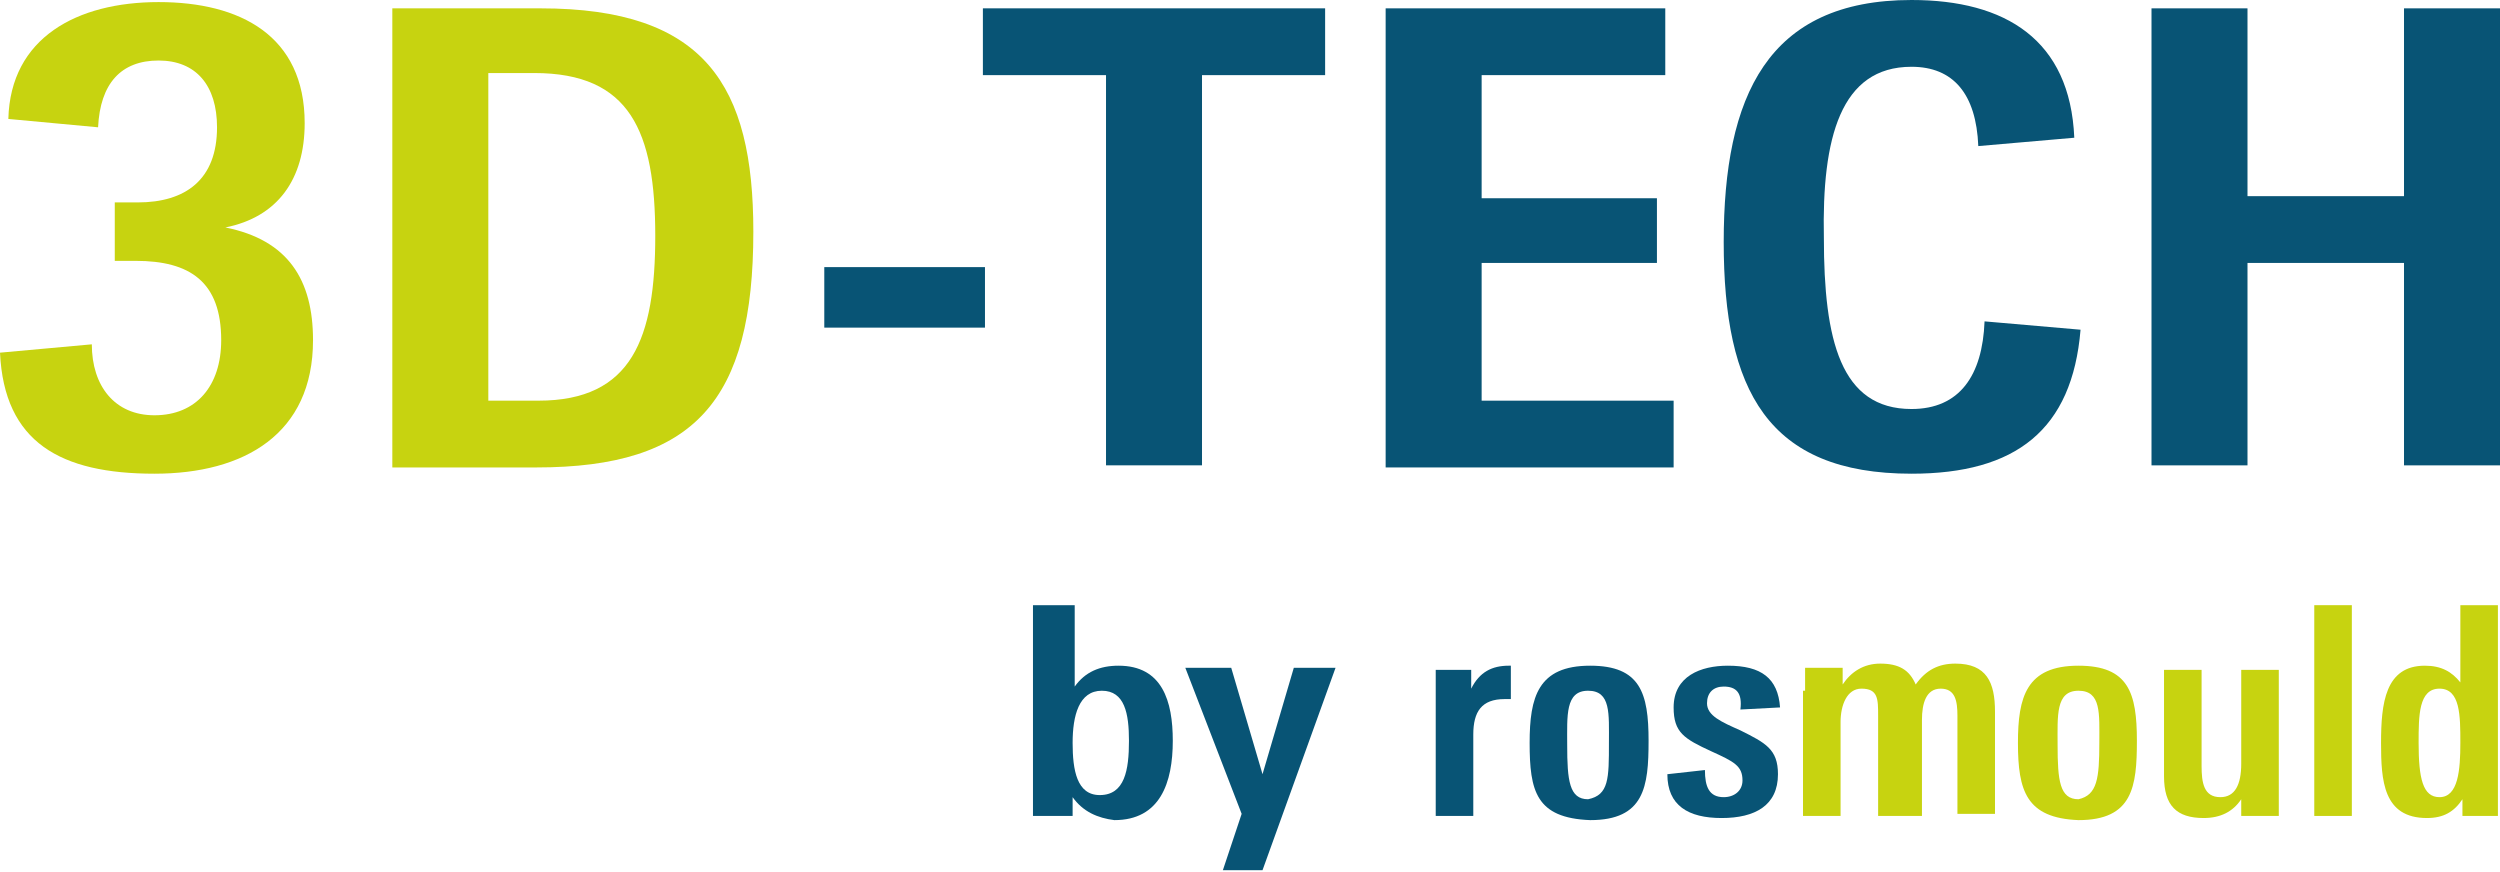
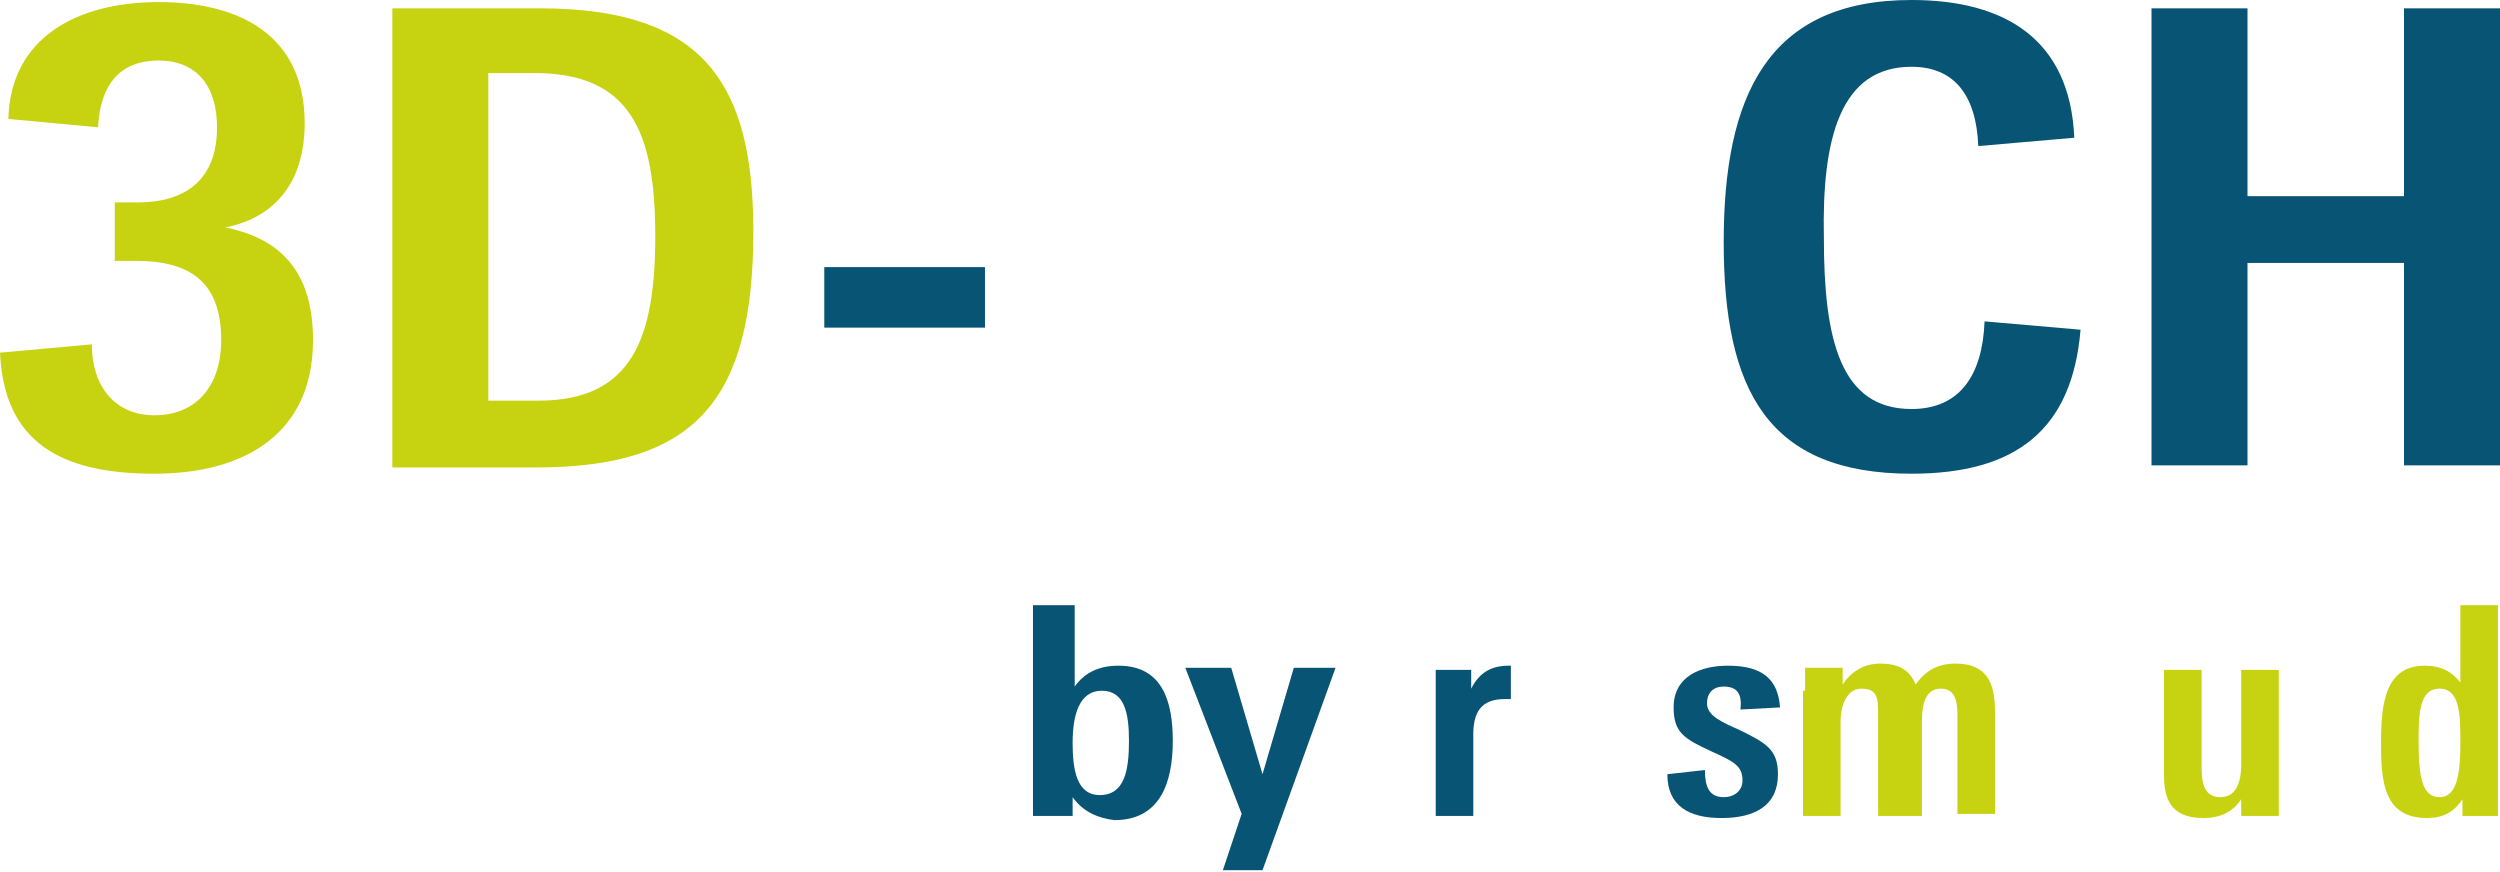
<svg xmlns="http://www.w3.org/2000/svg" version="1.1" id="Слой_1" x="0px" y="0px" viewBox="0 0 119.8 41.8" style="enable-background:new 0 0 119.8 41.8;" xml:space="preserve">
  <style type="text/css">
	.st0{fill:#085475;}
	.st1{fill:#C7D310;}
</style>
  <g>
    <g>
      <g>
        <path class="st0" d="M68.8,33.4c0-0.2,0-1,0-1.3h1.7l0,0.9c0.4-0.8,1-1.1,1.8-1.1h0.1v1.6c-0.1,0-0.2,0-0.3,0     c-1.1,0-1.5,0.6-1.5,1.7v3.9h-1.8V33.4z" />
-         <path class="st0" d="M73.3,35.6c0-2.2,0.4-3.7,2.9-3.7c2.4,0,2.8,1.3,2.8,3.6c0,2.2-0.2,3.8-2.8,3.8     C73.6,39.2,73.3,37.9,73.3,35.6z M77.1,35.6c0-1.4,0.1-2.5-1-2.5c-1.1,0-1,1.2-1,2.6c0,1.7,0.1,2.6,1,2.6     C77.1,38.1,77.1,37.3,77.1,35.6z" />
        <path class="st0" d="M79.9,37.1l1.8-0.2c0,0.8,0.2,1.3,0.9,1.3c0.5,0,0.9-0.3,0.9-0.8c0-0.7-0.4-0.9-1.5-1.4     c-1.3-0.6-1.8-0.9-1.8-2.1c0-1.5,1.3-2,2.6-2c1.6,0,2.4,0.6,2.5,2L83.4,34c0.1-0.8-0.2-1.1-0.8-1.1c-0.5,0-0.8,0.3-0.8,0.8     c0,0.6,0.7,0.9,1.6,1.3c1.2,0.6,1.8,0.9,1.8,2.1c0,1.5-1.1,2.1-2.7,2.1C80.9,39.2,79.9,38.6,79.9,37.1z" />
        <path class="st1" d="M86.5,33.1c0-0.3,0-0.9,0-1.1h1.8v0.8c0.4-0.6,1-1,1.8-1c0.9,0,1.4,0.3,1.7,1c0.5-0.7,1.1-1,1.9-1     c1.5,0,1.9,0.9,1.9,2.3v4.9h-1.8v-4.7c0-0.7-0.1-1.3-0.8-1.3c-0.7,0-0.9,0.7-0.9,1.5v4.6H90v-4.8c0-0.8,0-1.3-0.8-1.3     c-0.7,0-1,0.8-1,1.6v4.5h-1.8V33.1z" />
-         <path class="st1" d="M96.7,35.6c0-2.2,0.4-3.7,2.9-3.7c2.4,0,2.8,1.3,2.8,3.6c0,2.2-0.2,3.8-2.8,3.8     C97.1,39.2,96.7,37.9,96.7,35.6z M100.6,35.6c0-1.4,0.1-2.5-1-2.5c-1.1,0-1,1.2-1,2.6c0,1.7,0.1,2.6,1,2.6     C100.5,38.1,100.6,37.3,100.6,35.6z" />
        <path class="st1" d="M103.7,37.2v-5.1h1.8v4.6c0,0.8,0.1,1.5,0.9,1.5c0.7,0,1-0.6,1-1.6v-4.5h1.8v5.8c0,0.3,0,0.9,0,1.2h-1.8     l0-0.8c-0.4,0.6-1,0.9-1.8,0.9C104.3,39.2,103.7,38.6,103.7,37.2z" />
-         <polygon class="st1" points="110.9,29 111.8,29 112.7,29 112.7,39.1 110.9,39.1    " />
        <path class="st1" d="M114.1,35.6c0-1.9,0.2-3.7,2.1-3.7c0.8,0,1.3,0.3,1.7,0.8V29h1.8v8.8c0,0.2,0,0.9,0,1.3H118l0-0.8     c-0.4,0.6-0.9,0.9-1.7,0.9C114.2,39.2,114.1,37.4,114.1,35.6z M117.9,35.6c0-1.3,0-2.6-1-2.6c-1,0-1,1.3-1,2.6     c0,1.7,0.2,2.6,1,2.6C117.8,38.2,117.9,36.9,117.9,35.6z" />
      </g>
    </g>
    <g>
      <g>
        <path class="st1" d="M0,16.9l4.4-0.4c0,2,1.1,3.4,3,3.4c2,0,3.2-1.4,3.2-3.6c0-2.8-1.5-3.8-4.1-3.8c-0.3,0-0.7,0-1,0V9.7     c0.4,0,0.8,0,1.1,0c2.3,0,3.8-1.1,3.8-3.6c0-2-1-3.2-2.8-3.2S4.8,4,4.7,6.1L0.4,5.7c0.1-3.9,3.3-5.6,7.2-5.6c3.9,0,7,1.6,7,5.8     c0,2.7-1.3,4.5-3.8,5c3,0.6,4.2,2.5,4.2,5.4c0,4.5-3.3,6.4-7.6,6.4C2.9,22.7,0.2,21.2,0,16.9z" />
        <path class="st1" d="M18.8,0.4h7.1c7.9,0,10.2,3.7,10.2,10.7c0,8.1-2.8,11.3-10.4,11.3h-6.9V0.4z M25.8,19.2c4.5,0,5.6-3,5.6-7.9     c0-5-1.2-7.8-5.8-7.8h-2.2v15.7H25.8z" />
        <path class="st0" d="M39.5,15.7v-2.9h7.7v2.9H39.5z" />
-         <path class="st0" d="M53,3.6h-5.9V0.4h16.4v3.2h-5.9v18.7H53V3.6z" />
-         <path class="st0" d="M66.4,0.4h13.4v3.2H71v5.9h8.4v3.1H71v6.6h9.2v3.2H66.4V0.4z" />
        <path class="st0" d="M82.6,11.6c0-7,2.1-11.6,9-11.6c4.5,0,7.6,1.9,7.8,6.6L94.8,7c-0.1-2.5-1.2-3.8-3.2-3.8     c-3.4,0-4.3,3.4-4.2,8.2c0,4.9,0.8,8.2,4.2,8.2c2.3,0,3.4-1.6,3.5-4.2l4.6,0.4c-0.4,4.8-3.1,6.9-8.1,6.9     C84.7,22.7,82.6,18.7,82.6,11.6z" />
        <path class="st0" d="M103.1,0.4h4.6v9h7.5v-9h4.6v21.9h-4.6v-9.7h-7.5v9.7h-4.6V0.4z" />
      </g>
    </g>
    <g>
      <path class="st0" d="M51.4,38.2l0,0.9h-1.9c0-0.3,0-1,0-1.6V29h2v3.9c0.5-0.7,1.2-1,2.1-1c2.1,0,2.6,1.7,2.6,3.6    c0,2-0.6,3.8-2.8,3.8C52.6,39.2,51.9,38.9,51.4,38.2z M54.1,35.5c0-1.3-0.2-2.4-1.3-2.4c-1.1,0-1.4,1.2-1.4,2.5    c0,1.3,0.2,2.5,1.3,2.5C53.9,38.1,54.1,36.9,54.1,35.5z" />
      <path class="st0" d="M59.5,39l-2.7-7h2.2l1.5,5.1l1.5-5.1h2l-3.5,9.7h-1.9L59.5,39z" />
    </g>
  </g>
</svg>